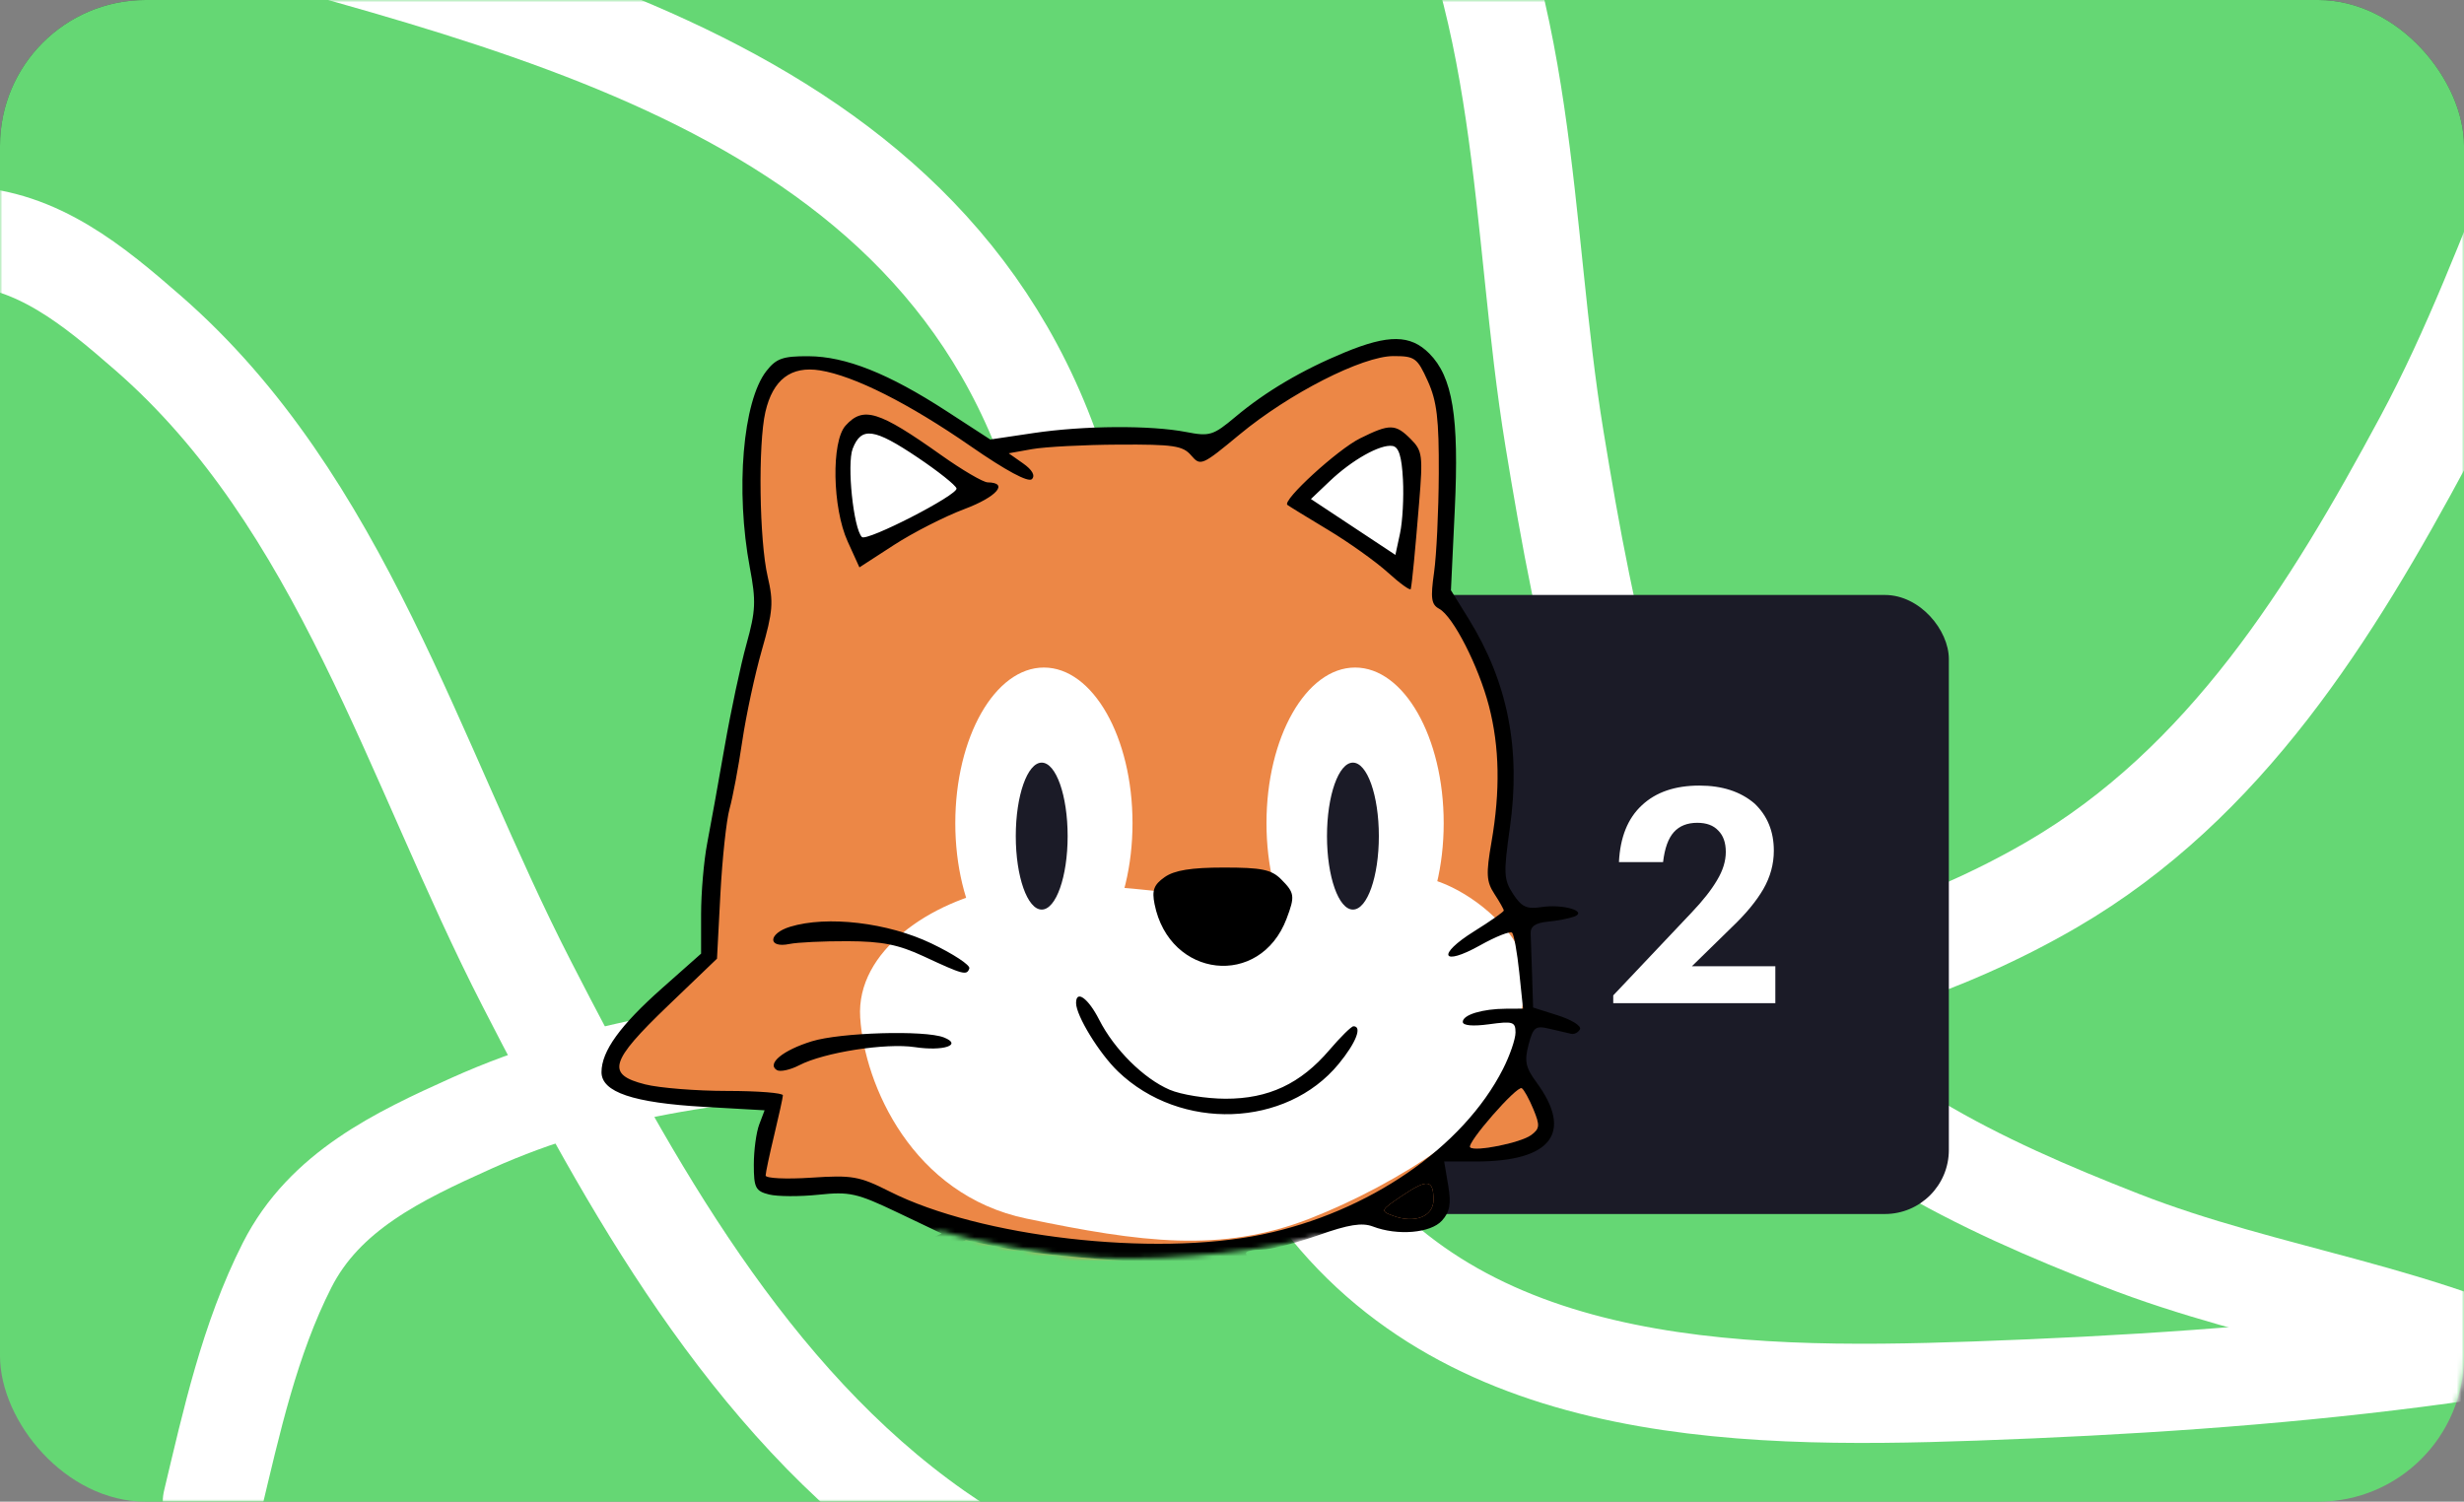
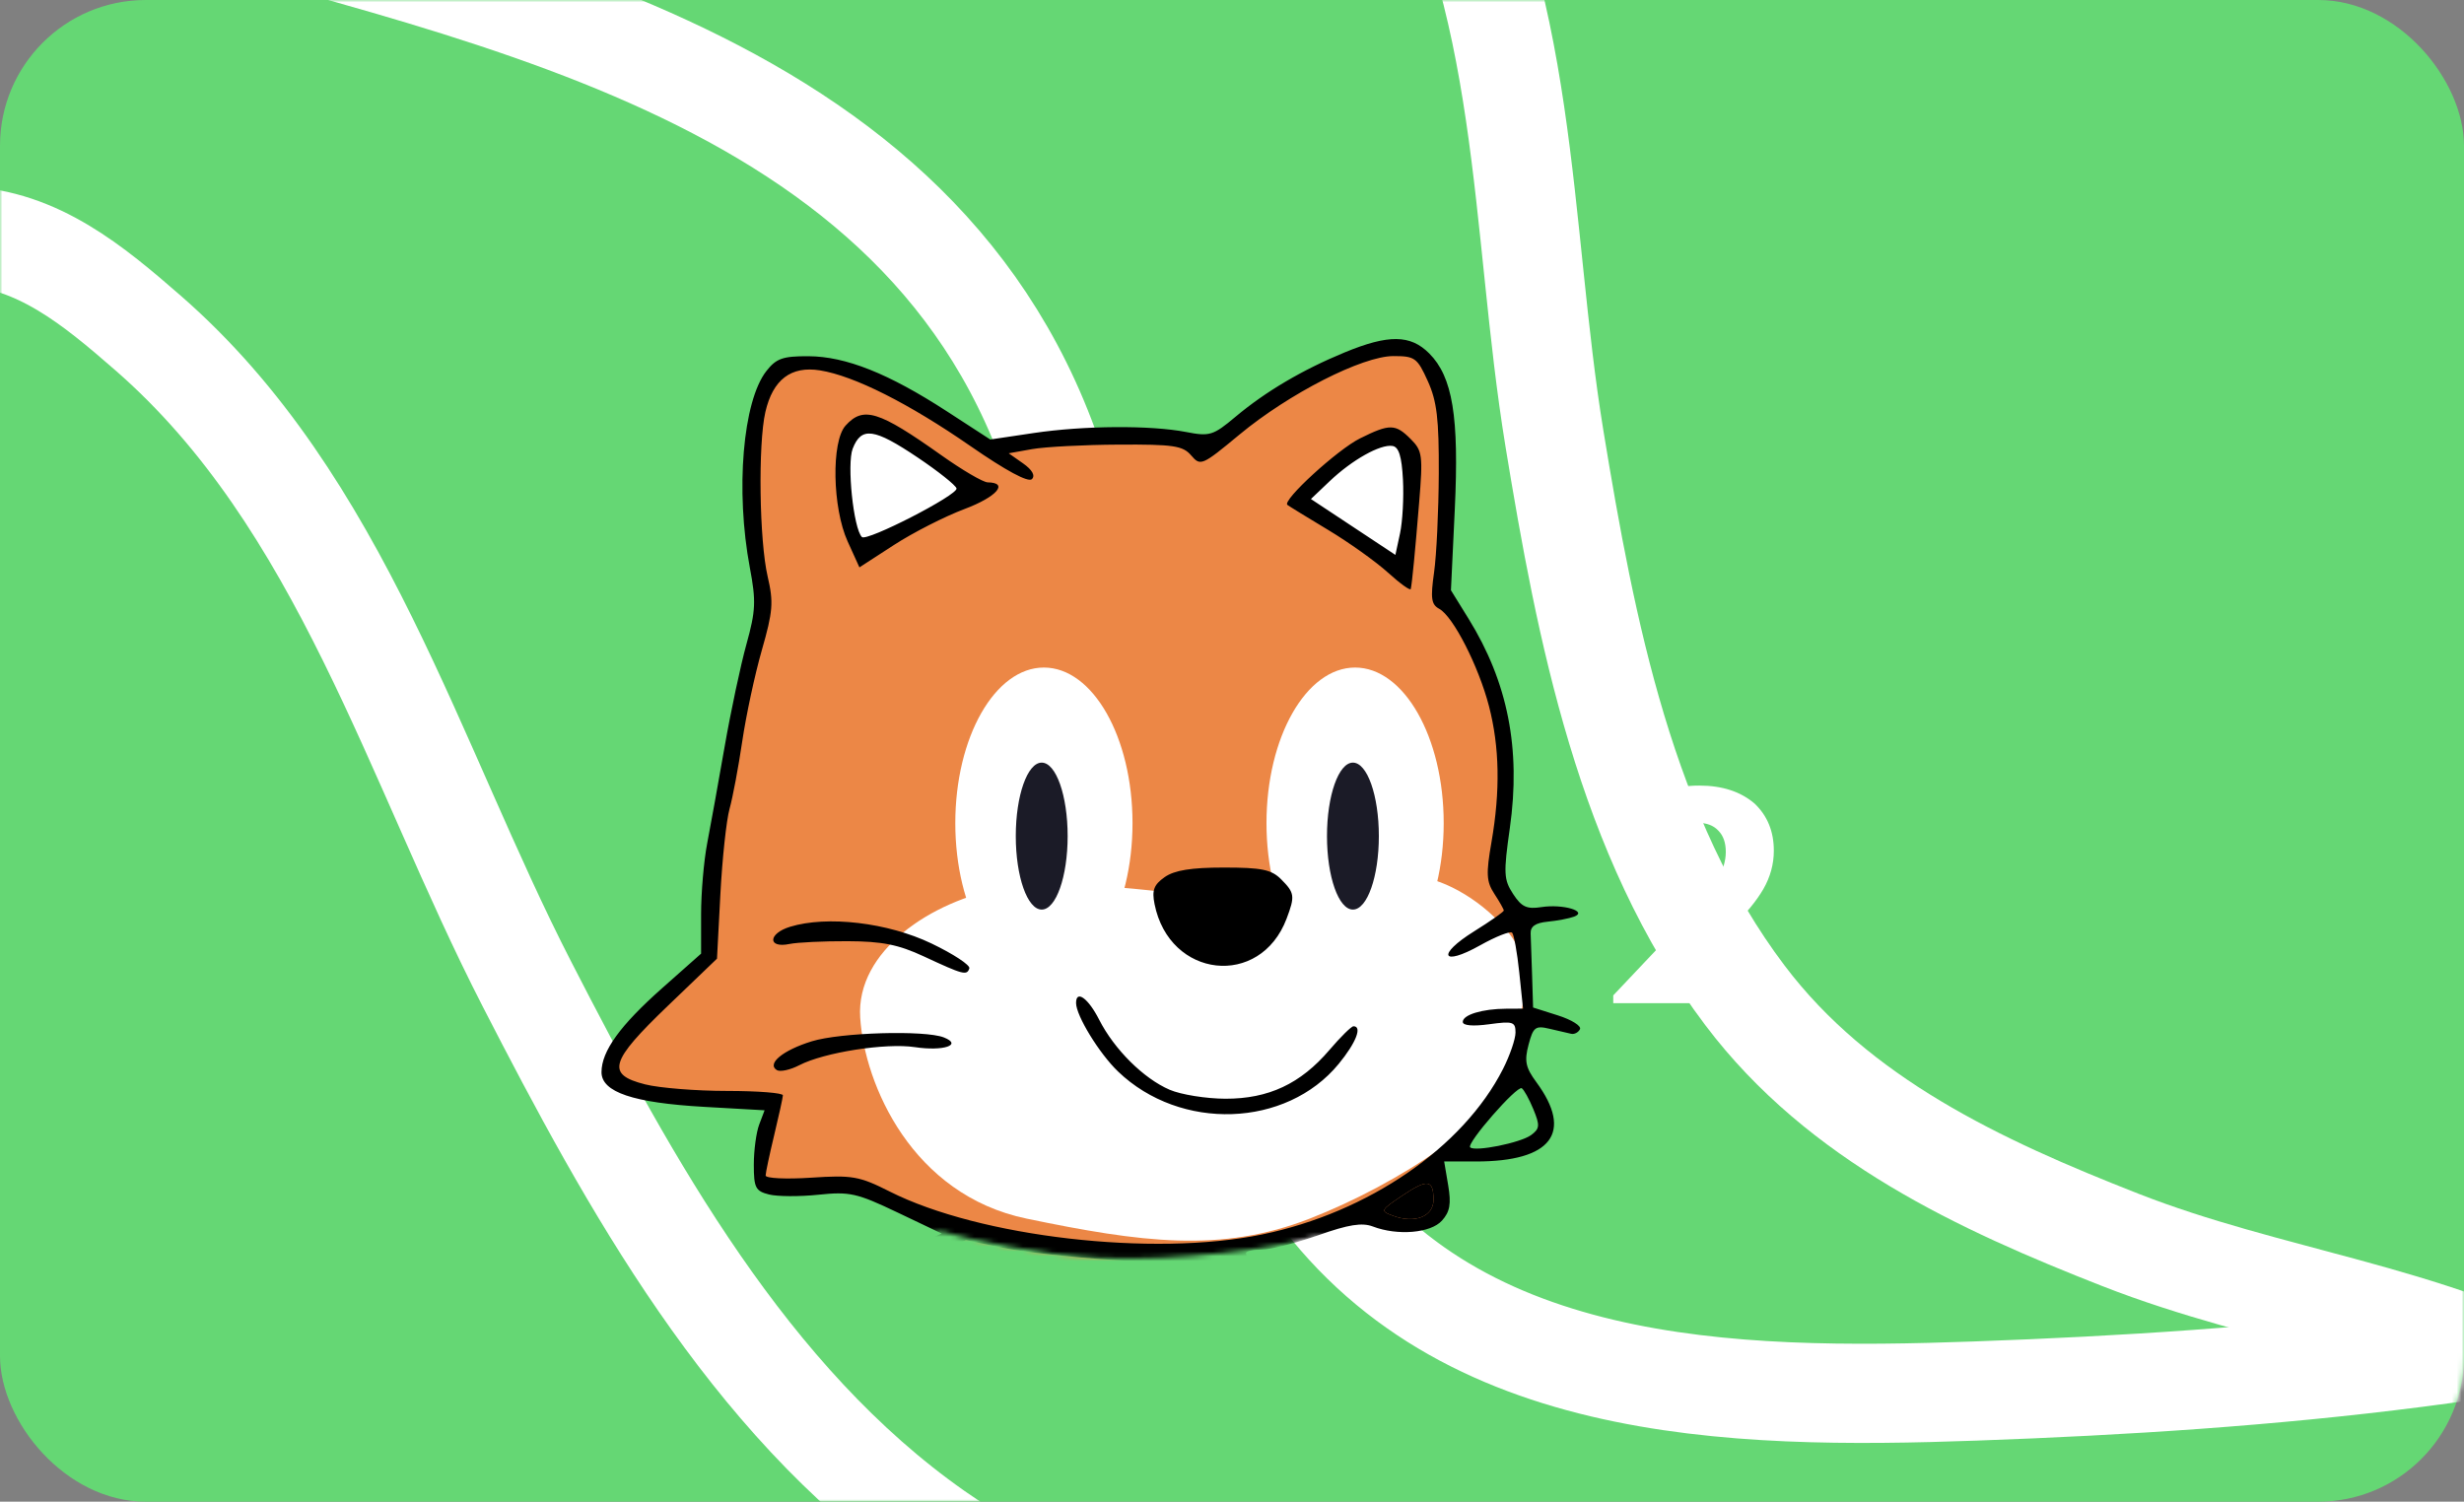
<svg xmlns="http://www.w3.org/2000/svg" width="507" height="309" viewBox="0 0 507 309" fill="none">
  <rect x="0" y="0" width="507" height="309" fill="#808080" stroke="none" />
-   <rect width="507" height="267" rx="30" fill="#464646" />
  <rect width="507" height="309" rx="30" fill="#65D774" />
  <mask id="mask0_1026_7565" style="mask-type:alpha" maskUnits="userSpaceOnUse" x="0" y="0" width="507" height="309">
    <rect width="507" height="309" rx="30" fill="#F6CF4B" />
  </mask>
  <g mask="url(#mask0_1026_7565)">
    <path d="M586 261.041C527.22 278.497 467.571 284.05 406.415 286.235C356.251 288.027 297.924 287.083 267.659 240.353C240.653 198.656 232.484 144.626 217.781 97.809C191.031 12.634 95.708 -1.316 20.402 -23.725" stroke="white" stroke-width="20.411" stroke-linecap="round" />
    <path d="M408.213 344.391C370.591 337.409 333.744 345.498 295.738 343.162C259.751 340.95 222.958 336.442 192.598 315.145C153.89 287.992 129.523 243.548 108.437 202.517C85.058 157.024 70.288 103.191 30.422 68.486C19.272 58.779 7.741 49.133 -7.578 48.558C-22.903 47.982 -38.068 51.336 -52.999 54.323" stroke="white" stroke-width="20.411" stroke-linecap="round" />
-     <path d="M552.522 -22.825C527.891 12.036 518.87 53.147 498.76 90.565C479.719 125.995 457.978 161.17 422.255 181.989C376.709 208.532 320.365 212.471 269.007 214.68C212.063 217.129 150.701 206.96 96.974 231.15C81.947 237.916 66.803 245.096 59.069 260.349C51.33 275.608 47.642 292.54 43.693 309.062" stroke="white" stroke-width="20.411" stroke-linecap="round" />
    <path d="M528.277 285.938C499.25 270.25 466.866 267.118 436.294 255.135C407.346 243.789 378.345 230.348 359.072 204.851C334.5 172.344 326.28 129.464 319.848 90.252C312.716 46.775 314.861 -1.258 291.34 -40.261C284.762 -51.17 277.854 -62.13 265.435 -66.659C253.01 -71.191 239.675 -72.46 226.63 -73.967" stroke="white" stroke-width="20.411" stroke-linecap="round" />
  </g>
-   <rect x="233.732" y="122.426" width="167.269" height="127.382" rx="13.176" fill="#1B1B27" />
  <mask id="mask1_1026_7565" style="mask-type:alpha" maskUnits="userSpaceOnUse" x="106" y="48" width="238" height="215">
    <path d="M226.397 258.865C213.881 258.321 199.415 255.011 193.747 253.423L159.737 258.865L106 237.098L119.604 48L305.982 59.564L339.992 147.991L343.393 196.966L331.149 253.423L297.819 262.266C290.337 259.092 274.148 253.151 269.25 254.784C263.128 256.824 242.042 259.545 226.397 258.865Z" fill="#C4C4C4" />
  </mask>
  <g mask="url(#mask1_1026_7565)">
    <path d="M295.394 251.358C293.861 253.771 286.243 251.358 282.625 249.85L292.84 240.802L296.671 243.818C296.883 245.326 296.926 248.945 295.394 251.358Z" fill="#EC8746" />
    <path d="M134.745 383.273L180.993 379.716L186.774 365.486L198.781 343.696L207.674 333.468L215.234 335.692V345.03L212.121 358.815L205.006 379.716L264.15 382.384C265.78 378.975 269.042 371.711 269.042 369.933C269.042 368.154 268.449 360.891 268.152 357.481C266.522 354.517 261.482 348.321 254.367 347.254C247.252 346.186 233.911 352.442 228.13 355.703V348.588C228.13 347.254 233.022 333.468 235.69 331.245C238.358 329.021 250.809 317.015 253.033 309.01C254.811 302.607 253.181 285.59 252.143 277.882L255.256 280.105L271.265 288.999C276.898 291.667 288.608 297.093 290.387 297.448C292.61 297.893 297.502 297.004 301.059 294.78C304.617 292.557 304.617 285.886 304.172 283.663C303.816 281.884 295.723 281.143 291.721 280.995C293.055 278.92 295.011 274.324 292.165 272.546C289.319 270.767 285.05 275.362 283.272 277.882C279.418 275.955 271.443 272.012 270.376 271.656C269.308 271.301 258.369 261.428 253.033 256.537C255.256 256.092 260.592 255.203 264.15 255.203C267.707 255.203 278.38 250.163 283.272 247.643C287.126 244.382 295.901 237.326 300.17 235.192C304.439 233.057 311.139 218.294 313.955 211.179V196.948C313.955 192.946 308.619 182.718 307.73 180.94C306.84 179.161 309.953 172.935 309.953 168.044C309.953 163.152 308.619 151.59 308.619 144.475C308.619 138.783 300.911 127.577 297.057 122.685L296.168 83.553C296.316 80.44 294.922 73.68 288.163 71.546C281.404 69.412 258.369 83.701 247.696 91.112C245.325 90.668 238.981 89.689 232.577 89.334C226.173 88.978 210.935 91.261 204.117 92.446C201.3 90.519 194.334 85.776 188.997 82.219C183.661 78.661 172.247 75.696 167.208 74.659L158.759 77.327L154.312 88.889L155.201 105.342L156.535 122.241L155.201 133.358L149.865 156.926L147.197 177.382L145.418 196.059L131.188 210.734L125.851 220.517L133.856 224.964L159.203 227.187L156.535 243.196L175.212 244.086L196.112 252.979L186.774 258.316L174.323 267.209L172.544 274.324C175.212 278.623 180.904 287.665 182.327 289.444C184.106 291.667 184.106 301.006 184.106 302.34C184.106 303.674 187.663 308.121 187.663 310.789C187.663 313.457 171.655 316.57 163.205 317.015C154.756 317.459 152.533 312.123 144.528 305.453C138.125 300.116 132.374 285.145 130.298 278.327C128.075 274.176 122.116 266.943 116.068 271.212C108.508 276.548 110.287 281.439 116.068 296.114C121.849 310.789 128.074 316.125 139.192 324.574C150.309 333.023 164.539 330.8 168.986 331.245C172.543 331.6 182.919 326.946 187.663 324.574L185.884 334.357L173.877 357.481C166.466 347.105 147.73 330.711 132.077 348.143C116.424 365.575 127.333 378.826 134.745 383.273Z" fill="#EC8746" />
    <ellipse cx="214.797" cy="169.377" rx="18.232" ry="32.018" fill="white" />
    <ellipse cx="278.828" cy="169.377" rx="18.232" ry="32.018" fill="white" />
    <path d="M206.345 182.717C218.085 180.583 242.068 183.607 252.593 185.385H263.265C269.936 185.385 287.278 180.049 292.17 180.494C297.062 180.939 305.511 185.385 310.847 192.501C316.183 199.616 312.626 209.399 310.847 219.627C309.068 229.855 287.723 243.64 269.491 250.755C251.259 257.87 234.805 255.647 211.237 250.755C187.668 245.863 177.885 223.184 176.995 209.399C176.106 195.614 191.67 185.385 206.345 182.717Z" fill="white" />
    <path d="M172.995 94.669C172.284 98.226 175.367 109.195 176.998 114.235L191.227 106.675L199.232 100.45L188.559 91.111L176.998 87.554C175.96 88.443 173.707 91.111 172.995 94.669Z" fill="white" />
    <path d="M291.278 97.338C291.989 100.895 288.906 111.864 287.276 116.904L275.714 108.9L265.042 103.119L275.714 93.78L287.276 90.223C288.313 91.112 290.566 93.78 291.278 97.338Z" fill="white" />
    <path fill-rule="evenodd" clip-rule="evenodd" d="M276.684 72.515C267.95 76.119 260.435 80.552 254.211 85.769C249.625 89.614 248.909 89.834 244.087 88.899C236.725 87.472 223.011 87.564 212.638 89.112L203.762 90.437L194.806 84.622C182.827 76.844 174.008 73.335 166.348 73.3C161.081 73.276 159.729 73.752 157.697 76.345C152.839 82.541 151.294 100.918 154.292 116.82C155.59 123.702 155.502 125.664 153.593 132.546C152.393 136.871 150.365 146.397 149.089 153.716C147.812 161.034 146.202 169.955 145.513 173.538C144.822 177.122 144.258 183.694 144.258 188.142V196.23L136.28 203.301C127.594 211.002 123.775 216.286 123.767 220.613C123.76 224.725 130.279 226.929 144.906 227.76L157.325 228.465L156.217 231.391C155.607 233.001 155.108 236.721 155.108 239.66C155.108 244.402 155.46 245.09 158.238 245.789C159.958 246.223 164.538 246.245 168.414 245.839C174.809 245.169 176.31 245.504 184.614 249.461L193.767 253.821L184.031 258.576C176.358 262.322 173.887 264.186 172.375 267.368C169.911 272.551 170.726 275.548 176.979 284.311C181.568 290.74 182.024 292.024 181.76 297.745C181.515 303.08 181.883 304.362 184.12 305.934C187.922 308.607 186.408 310.838 179.206 313.171C169.193 316.416 160.274 315.896 153.649 311.68C145.006 306.179 136.79 294.131 130.885 278.296C128.882 272.923 127.504 271.104 124.251 269.547C120.448 267.728 119.833 267.733 115.898 269.615C108.582 273.117 107.519 280.131 112.339 293.105C121.977 319.042 143.017 334.616 166.372 333.099C171.407 332.771 177.385 331.476 180.727 329.99C183.876 328.589 186.454 327.668 186.454 327.945C186.454 329.675 179.964 342.666 176.778 347.313L172.966 352.872L170.017 348.861C162.395 338.495 150.111 336.44 136.982 343.335C120.12 352.19 116.506 369.41 128.965 381.526L132.932 385.384L157.583 383.573C171.142 382.576 182.311 381.757 182.405 381.752C182.498 381.746 182.941 380.245 183.387 378.416C183.833 376.587 187.362 368.557 191.228 360.573C199.13 344.259 206.222 335.334 210.771 335.98C216.42 336.783 214.91 347.923 206.153 370.049C203.828 375.925 202.126 380.935 202.37 381.18C202.615 381.427 217.03 382.01 234.403 382.478L265.99 383.329L267.926 378.681C273.361 365.627 270.376 352.567 260.84 347.686C254.262 344.319 245.126 345.219 235.544 350.177C229.841 353.129 228.629 353.424 229.095 351.748C233.574 335.609 233.375 335.987 241.738 327.643C252.91 316.496 255.578 309.56 254.949 293.308L254.499 281.689L259.959 284.999C262.964 286.819 267.522 288.982 270.091 289.806C272.661 290.629 277.306 292.888 280.414 294.828C291.07 301.474 301.031 300.277 305.007 291.871C307.915 285.722 306.192 281.861 299.769 280.125C296.049 279.121 294.918 278.255 295.194 276.622C296.217 270.566 288.209 268.401 284.366 273.694L282.011 276.936L271.908 270.045C260.982 262.592 256.379 258.98 256.379 257.858C256.379 257.465 257.87 257.134 259.694 257.119C261.518 257.105 266.725 255.778 271.266 254.17C277.477 251.971 280.259 251.528 282.497 252.381C287.581 254.321 294.381 253.742 296.698 251.171C298.339 249.353 298.627 247.727 297.985 243.913L297.157 238.999H303.714C319.261 238.999 323.771 233.062 316.119 222.668C313.91 219.669 313.633 218.334 314.518 214.979C315.477 211.342 315.926 211 318.836 211.692C320.623 212.115 322.627 212.581 323.29 212.726C323.953 212.872 324.767 212.446 325.098 211.781C325.43 211.116 323.396 209.84 320.577 208.944L315.453 207.317L315.252 200.779C315.142 197.182 315.006 193.289 314.951 192.124C314.88 190.628 315.913 189.903 318.467 189.652C320.457 189.457 322.898 188.99 323.893 188.615C326.815 187.512 321.549 185.971 317.179 186.652C314.154 187.123 313.09 186.632 311.345 183.959C309.412 180.999 309.348 179.716 310.671 170.37C312.97 154.12 310.256 140.374 302.168 127.305L298.55 121.458L299.34 104.852C300.248 85.769 298.905 77.562 294.084 72.725C290.217 68.844 285.711 68.789 276.684 72.515ZM293.785 78.412C295.666 82.57 296.099 86.215 296.049 97.465C296.015 105.116 295.578 114.265 295.077 117.796C294.324 123.113 294.505 124.398 296.134 125.271C298.99 126.806 304.236 137.063 306.372 145.29C308.556 153.704 308.721 162.722 306.888 173.292C305.751 179.839 305.84 181.407 307.49 183.934C308.555 185.563 309.425 187.107 309.425 187.363C309.425 187.62 306.68 189.543 303.324 191.636C295.539 196.492 296.604 198.973 304.558 194.516C307.792 192.705 310.75 191.538 311.134 191.923C311.517 192.307 312.18 195.98 312.608 200.085L313.386 207.547L309.898 207.564C305.021 207.587 300.986 208.812 300.986 210.273C300.986 211.037 303.043 211.222 306.411 210.759C311.296 210.087 311.837 210.256 311.837 212.457C311.837 213.801 310.677 217.182 309.259 219.971C301.054 236.11 281.587 249.482 259.689 254.02C237.3 258.66 201.646 254.548 183.079 245.185C176.802 242.02 175.397 241.772 166.863 242.333C161.723 242.671 157.528 242.466 157.539 241.881C157.548 241.294 158.343 237.547 159.304 233.556C160.265 229.564 161.07 225.888 161.093 225.39C161.117 224.892 155.951 224.483 149.614 224.483C143.276 224.483 135.681 223.874 132.736 223.129C124.681 221.094 125.45 218.451 137.445 206.942L147.531 197.265L148.231 183.958C148.617 176.64 149.467 168.746 150.118 166.418C150.77 164.089 151.946 157.829 152.731 152.506C153.517 147.184 155.331 138.746 156.764 133.756C159.041 125.824 159.192 123.922 157.957 118.635C156.235 111.258 155.961 91.382 157.489 84.763C159.026 78.105 162.771 75.256 168.73 76.213C175.752 77.34 186.986 82.995 199.716 91.812C206.984 96.847 211.591 99.325 212.325 98.594C213.062 97.861 212.403 96.685 210.517 95.358L207.552 93.274L212.374 92.415C215.027 91.943 223.034 91.524 230.169 91.487C241.486 91.425 243.392 91.711 245.108 93.721C247.011 95.952 247.333 95.813 255.042 89.421C265.233 80.971 280.335 73.271 286.718 73.271C291.128 73.271 291.622 73.631 293.785 78.412ZM173.982 87.581C171.027 90.857 171.273 104.495 174.412 111.408L176.837 116.749L183.961 112.129C187.879 109.589 194.402 106.264 198.459 104.743C205.101 102.25 207.65 99.318 203.229 99.255C202.291 99.242 197.998 96.728 193.688 93.67C180.785 84.514 177.628 83.538 173.982 87.581ZM279.834 90.212C275.207 92.509 263.772 102.98 264.893 103.891C265.183 104.127 268.94 106.433 273.24 109.017C277.541 111.599 283.102 115.565 285.598 117.827C288.093 120.089 290.203 121.605 290.286 121.194C290.576 119.766 291.159 113.725 292.01 103.372C292.803 93.725 292.675 92.755 290.296 90.368C287.12 87.182 285.968 87.165 279.834 90.212ZM188.843 94.151C193.059 96.985 196.647 99.842 196.817 100.501C197.158 101.831 178.337 111.499 177.346 110.503C175.612 108.765 174.227 95.462 175.452 92.324C177.237 87.746 179.846 88.102 188.843 94.151ZM288.676 98.687C288.869 102.339 288.597 107.321 288.073 109.756L287.122 114.183L278.431 108.432L269.739 102.683L273.608 99.005C278.218 94.624 284.012 91.373 286.519 91.764C287.821 91.966 288.425 93.904 288.676 98.687ZM239.649 180.483C237.421 182.048 236.994 183.18 237.562 186.028C240.614 201.344 259.307 203.403 264.737 189.021C266.485 184.394 266.391 183.722 263.612 180.934C261.615 178.929 259.594 178.515 251.825 178.515C245.117 178.515 241.651 179.075 239.649 180.483ZM162.561 190.705C158.016 192.101 157.923 195.185 162.454 194.241C164.05 193.908 169.425 193.651 174.398 193.67C181.506 193.697 184.858 194.365 190.071 196.792C198.219 200.585 198.95 200.778 199.453 199.264C199.673 198.601 196.166 196.293 191.658 194.135C182.672 189.831 170.195 188.36 162.561 190.705ZM221.416 206.386C221.416 208.992 226.176 216.763 230.051 220.482C242.892 232.81 264.657 232.062 275.453 218.919C279.014 214.585 280.353 211.176 278.497 211.176C278.063 211.176 275.835 213.373 273.544 216.056C267.617 223.006 261.002 226.107 252.159 226.086C248.181 226.076 243.01 225.245 240.67 224.238C235.318 221.938 229.27 215.927 226.168 209.826C223.919 205.404 221.416 203.591 221.416 206.386ZM167.017 214.275C161.081 216.111 157.721 218.878 159.837 220.191C160.513 220.609 162.596 220.158 164.467 219.188C169.542 216.555 182.245 214.568 188.239 215.469C194.123 216.355 198.133 215.013 194.211 213.472C190.3 211.936 172.931 212.449 167.017 214.275ZM315.51 228.249C316.89 231.592 316.831 232.251 315.039 233.568C312.865 235.162 303.466 237.052 302.505 236.087C301.696 235.276 312.139 223.318 313.123 223.928C313.569 224.205 314.643 226.149 315.51 228.249ZM294.958 246.91C294.958 250.31 291.117 251.83 286.684 250.184C283.958 249.173 284.002 249.075 288.52 246.033C293.737 242.525 294.958 242.691 294.958 246.91ZM228.786 259.236L243.72 260.169L247.812 272.266C251.231 282.373 251.915 286.153 251.964 295.25C252.016 304.787 251.6 307.019 248.612 313.252C239.832 331.574 221.972 338.003 202.781 329.748C196.243 326.936 191.434 327.31 195.688 330.299C197.016 331.233 199.552 332.362 201.32 332.807C203.09 333.252 204.538 333.8 204.538 334.024C204.538 334.248 202.638 336.501 200.315 339.033C196.324 343.385 185.544 363.228 181.347 373.95L179.425 378.859L156.873 380.375L134.321 381.89L131.339 379.095C120.975 369.382 123.338 354.896 136.554 347.125C146.564 341.239 156.801 341.078 163.919 346.694C165.621 348.04 168.466 352.114 170.239 355.751C173.265 361.956 176.567 363.796 175.189 358.508C174.791 356.98 176.059 354.024 178.692 350.348C180.962 347.177 184.714 340.41 187.03 335.311C190.993 326.588 191.197 325.518 190.494 317.168C189.748 308.316 189.752 308.294 192.959 307.486C196.299 306.645 200.909 300.442 200.916 296.778C200.919 295.522 202.623 293.964 205.158 292.902C207.488 291.924 209.718 290.277 210.115 289.24C211.177 286.463 208.352 283.758 204.391 283.758C202.482 283.758 200.921 283.47 200.921 283.118C200.921 282.767 202.68 279.092 204.831 274.952C206.98 270.814 208.925 267.018 209.151 266.52C210.203 264.193 205.799 265.951 204.116 268.529C203.07 270.133 200.212 272.107 197.77 272.916C193.674 274.273 193.164 274.172 191.261 271.64C190.125 270.129 188.63 269.245 187.938 269.673C187.15 270.163 188.323 273.735 191.088 279.265L195.496 288.078L201.399 287.561C205.618 287.192 207.06 287.439 206.451 288.426C205.983 289.184 204.042 289.806 202.136 289.806C198.634 289.806 198.388 290.152 196.811 297.282C195.864 301.573 192.977 304.322 189.424 304.322C185.387 304.322 183.632 300.566 185.128 295.13C186.247 291.065 186.002 290.426 180.976 284.233C170.915 271.839 172.012 267.974 187.723 260.457L198.743 255.185L206.297 256.744C210.453 257.602 220.572 258.723 228.786 259.236ZM259.48 265.043C267.771 271.683 283.892 282.09 284.506 281.198C284.682 280.943 285.466 279.236 286.249 277.407C287.131 275.346 288.6 274.08 290.11 274.08C293.208 274.08 293.194 275.819 290.063 280.231L287.579 283.731L292.897 283C300.125 282.006 303.875 284.037 302.849 288.393C300.964 296.394 291.863 298.188 282.708 292.362C279.689 290.441 275.92 288.465 274.334 287.97C270.024 286.627 258.533 280.493 255.736 278.043C254.387 276.861 252.028 272.423 250.491 268.178C248.207 261.871 247.994 260.273 249.325 259.427C250.221 258.857 250.992 258.383 251.04 258.372C251.087 258.363 254.885 261.364 259.48 265.043ZM125.297 273.778C126.346 274.943 128.112 278.617 129.22 281.943C134.18 296.825 144.828 311.117 154.493 315.862C160.403 318.763 162.185 319.089 168.728 318.467C172.841 318.077 178.457 316.955 181.207 315.975L186.209 314.194L186.812 318.028C187.274 320.962 186.806 322.354 184.825 323.953C176.279 330.849 156.123 331.666 143.8 325.615C130.456 319.065 119.079 305.025 114.153 289.028C110.902 278.47 113.252 271.661 120.146 271.661C121.93 271.661 124.247 272.613 125.297 273.778ZM199.022 279.096C197.51 282.029 196.817 282.514 195.995 281.213C194.357 278.614 194.663 277.724 197.606 276.537C199.097 275.936 200.468 275.408 200.651 275.366C200.833 275.325 200.1 277.003 199.022 279.096ZM229.346 338.496C227.137 346.096 224.999 358.137 225.588 359.673C226.101 361.016 227.224 360.561 230.482 357.69C236.68 352.23 241.467 350.102 249.116 349.405C263.838 348.066 270.683 358.402 265.833 374.647L264.436 379.323H235.552C208.59 379.323 206.713 379.183 207.342 377.206C207.712 376.042 209.958 369.565 212.332 362.812C214.793 355.817 216.768 347.752 216.923 344.062L217.197 337.589L222.019 336.863C230.382 335.605 230.198 335.564 229.346 338.496Z" fill="black" />
    <path d="M294.958 246.91C294.958 250.31 291.117 251.83 286.684 250.184C283.958 249.173 284.002 249.075 288.52 246.033C293.737 242.525 294.958 242.691 294.958 246.91Z" fill="black" />
-     <path d="M315.51 228.249C316.89 231.592 316.831 232.251 315.039 233.568C312.865 235.162 303.466 237.052 302.505 236.087C301.696 235.276 312.139 223.318 313.123 223.928C313.569 224.205 314.643 226.149 315.51 228.249Z" fill="#EC8746" />
    <ellipse cx="214.346" cy="172.045" rx="5.336" ry="15.119" fill="#1B1B27" />
    <ellipse cx="278.381" cy="172.045" rx="5.336" ry="15.119" fill="#1B1B27" />
  </g>
  <path d="M331.946 204.82L348.127 187.712C350.433 185.283 352.162 183.08 353.315 181.104C354.509 179.127 355.106 177.192 355.106 175.298C355.106 173.404 354.592 171.943 353.562 170.913C352.574 169.843 351.133 169.308 349.239 169.308C347.18 169.308 345.574 169.946 344.422 171.222C343.269 172.498 342.528 174.557 342.198 177.398H333.119C333.366 172.293 334.931 168.402 337.813 165.725C340.695 163.008 344.648 161.649 349.671 161.649C354.365 161.649 358.153 162.884 361.035 165.355C363.67 167.866 364.988 171.099 364.988 175.051C364.988 177.81 364.267 180.445 362.826 182.957C361.385 185.427 359.265 188 356.465 190.677L348.127 198.829H365.297V206.426H331.946V204.82Z" fill="white" />
</svg>